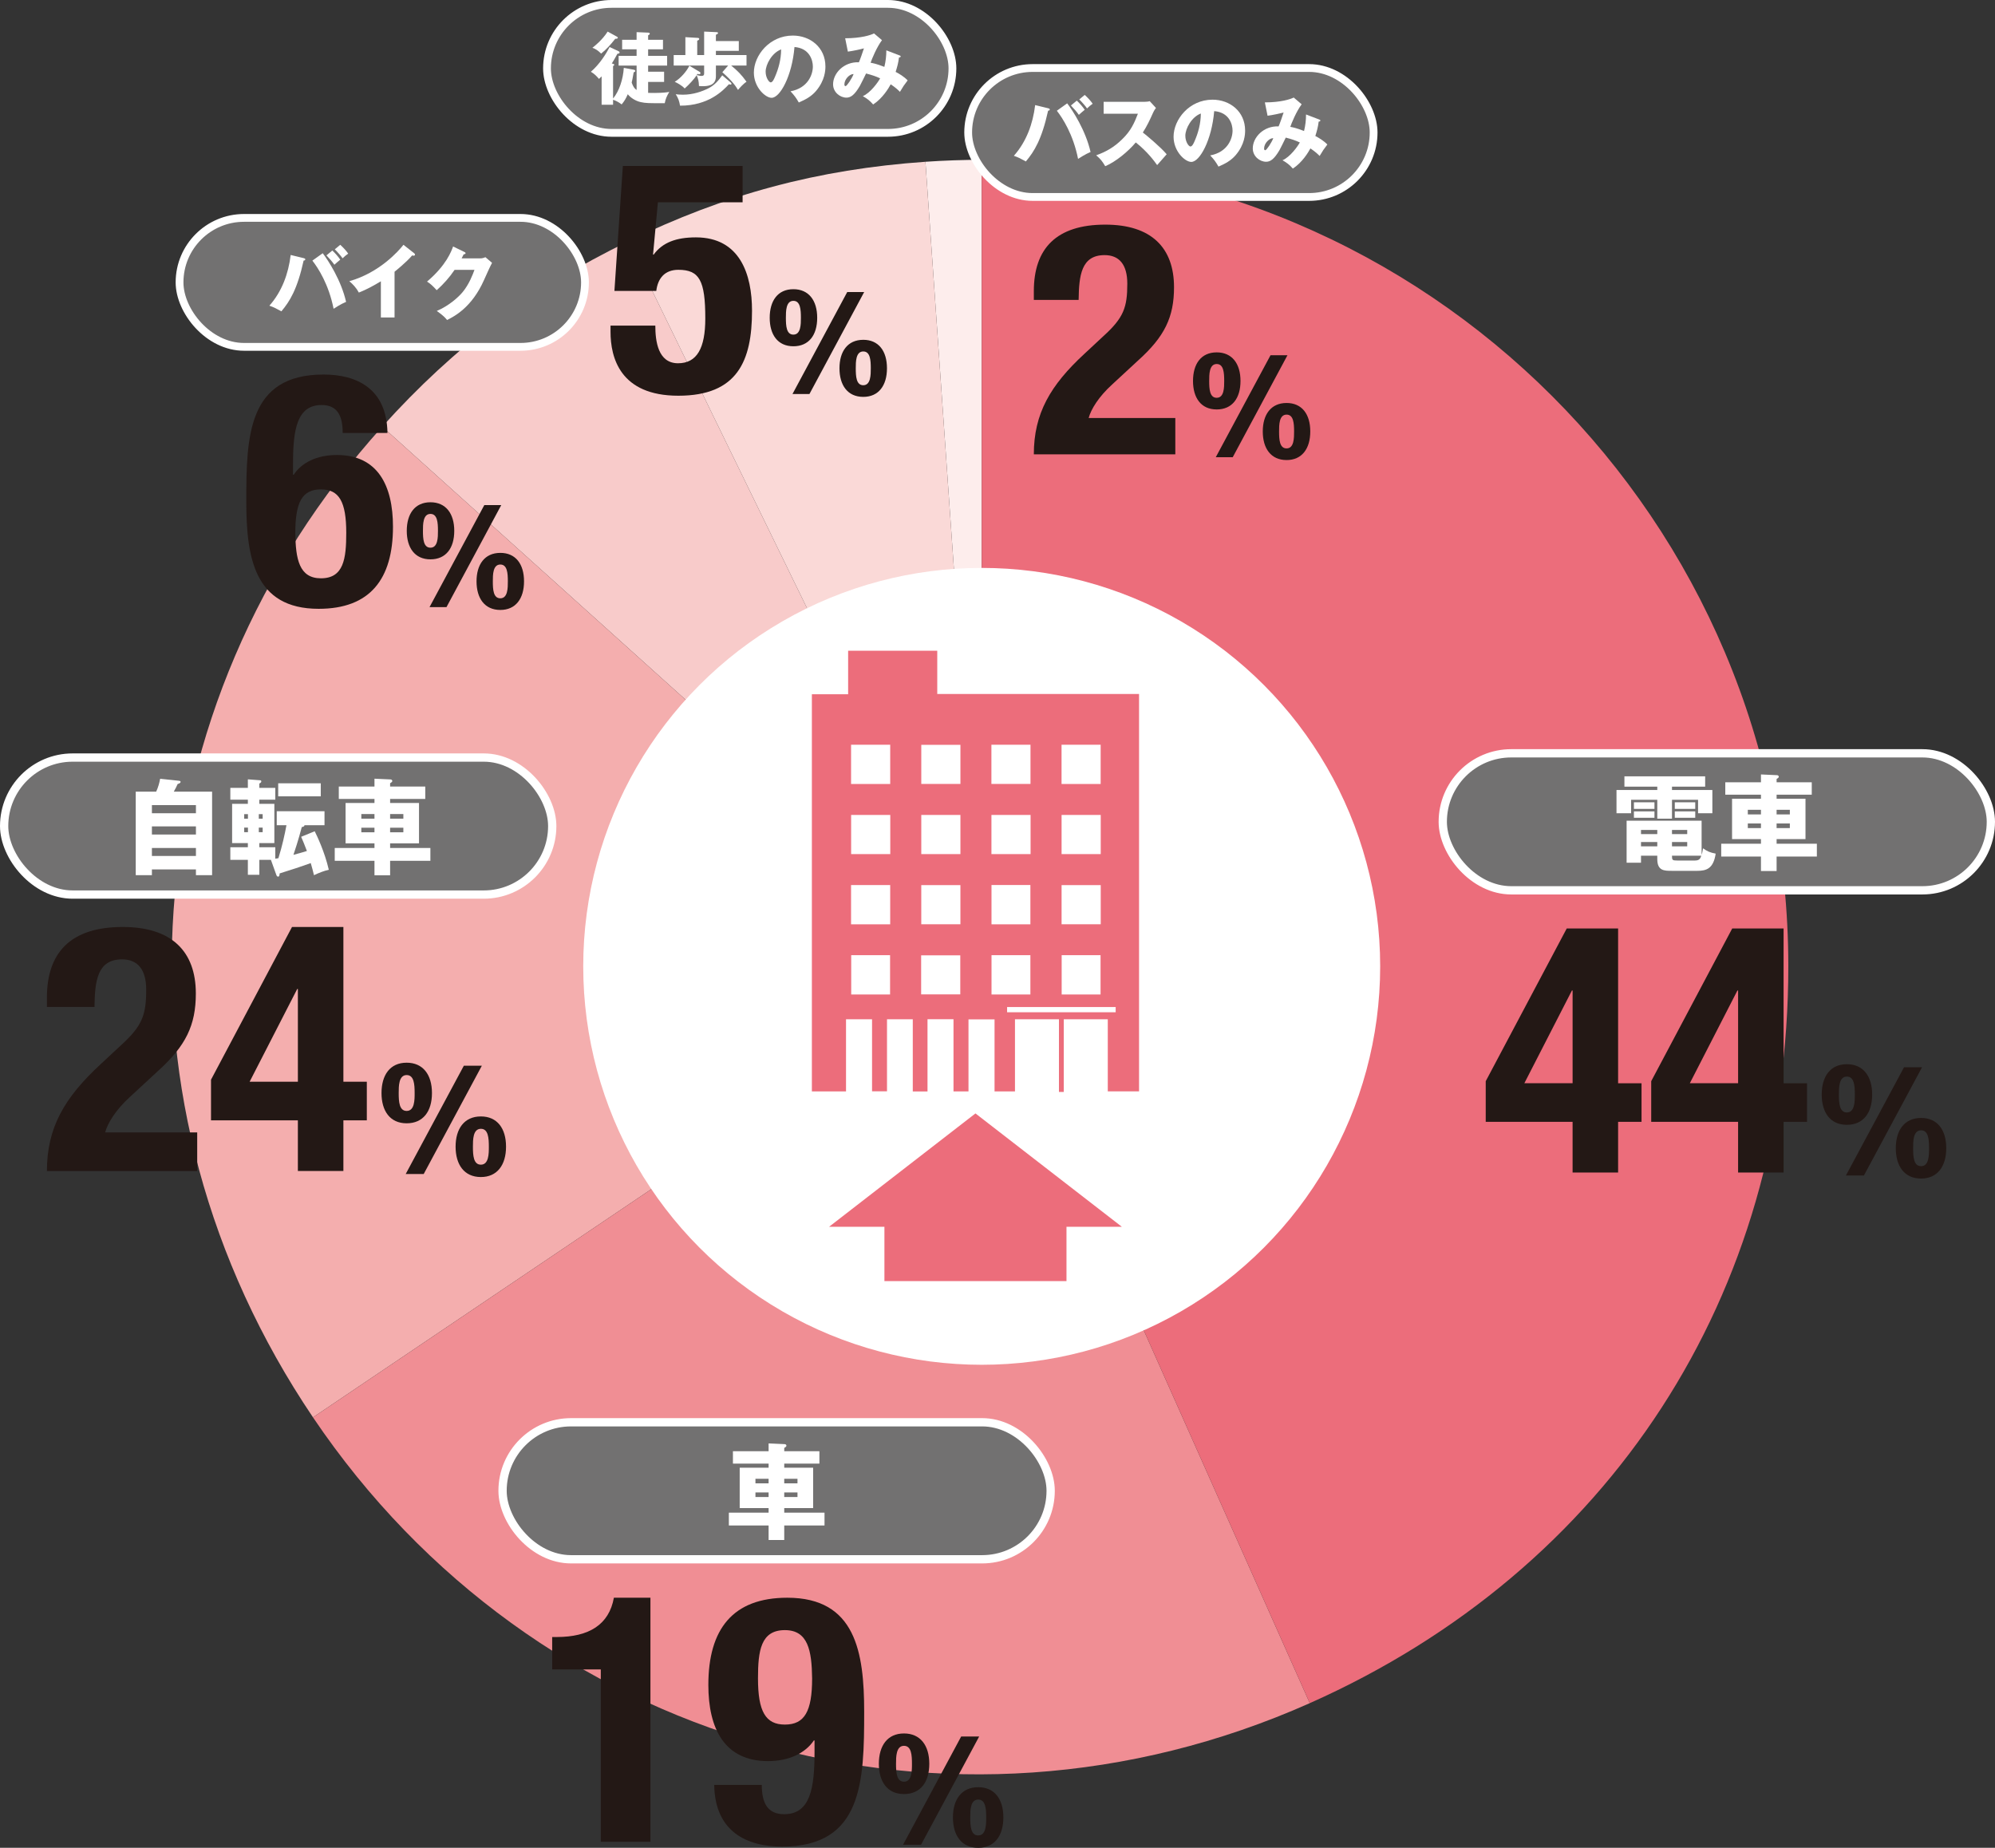
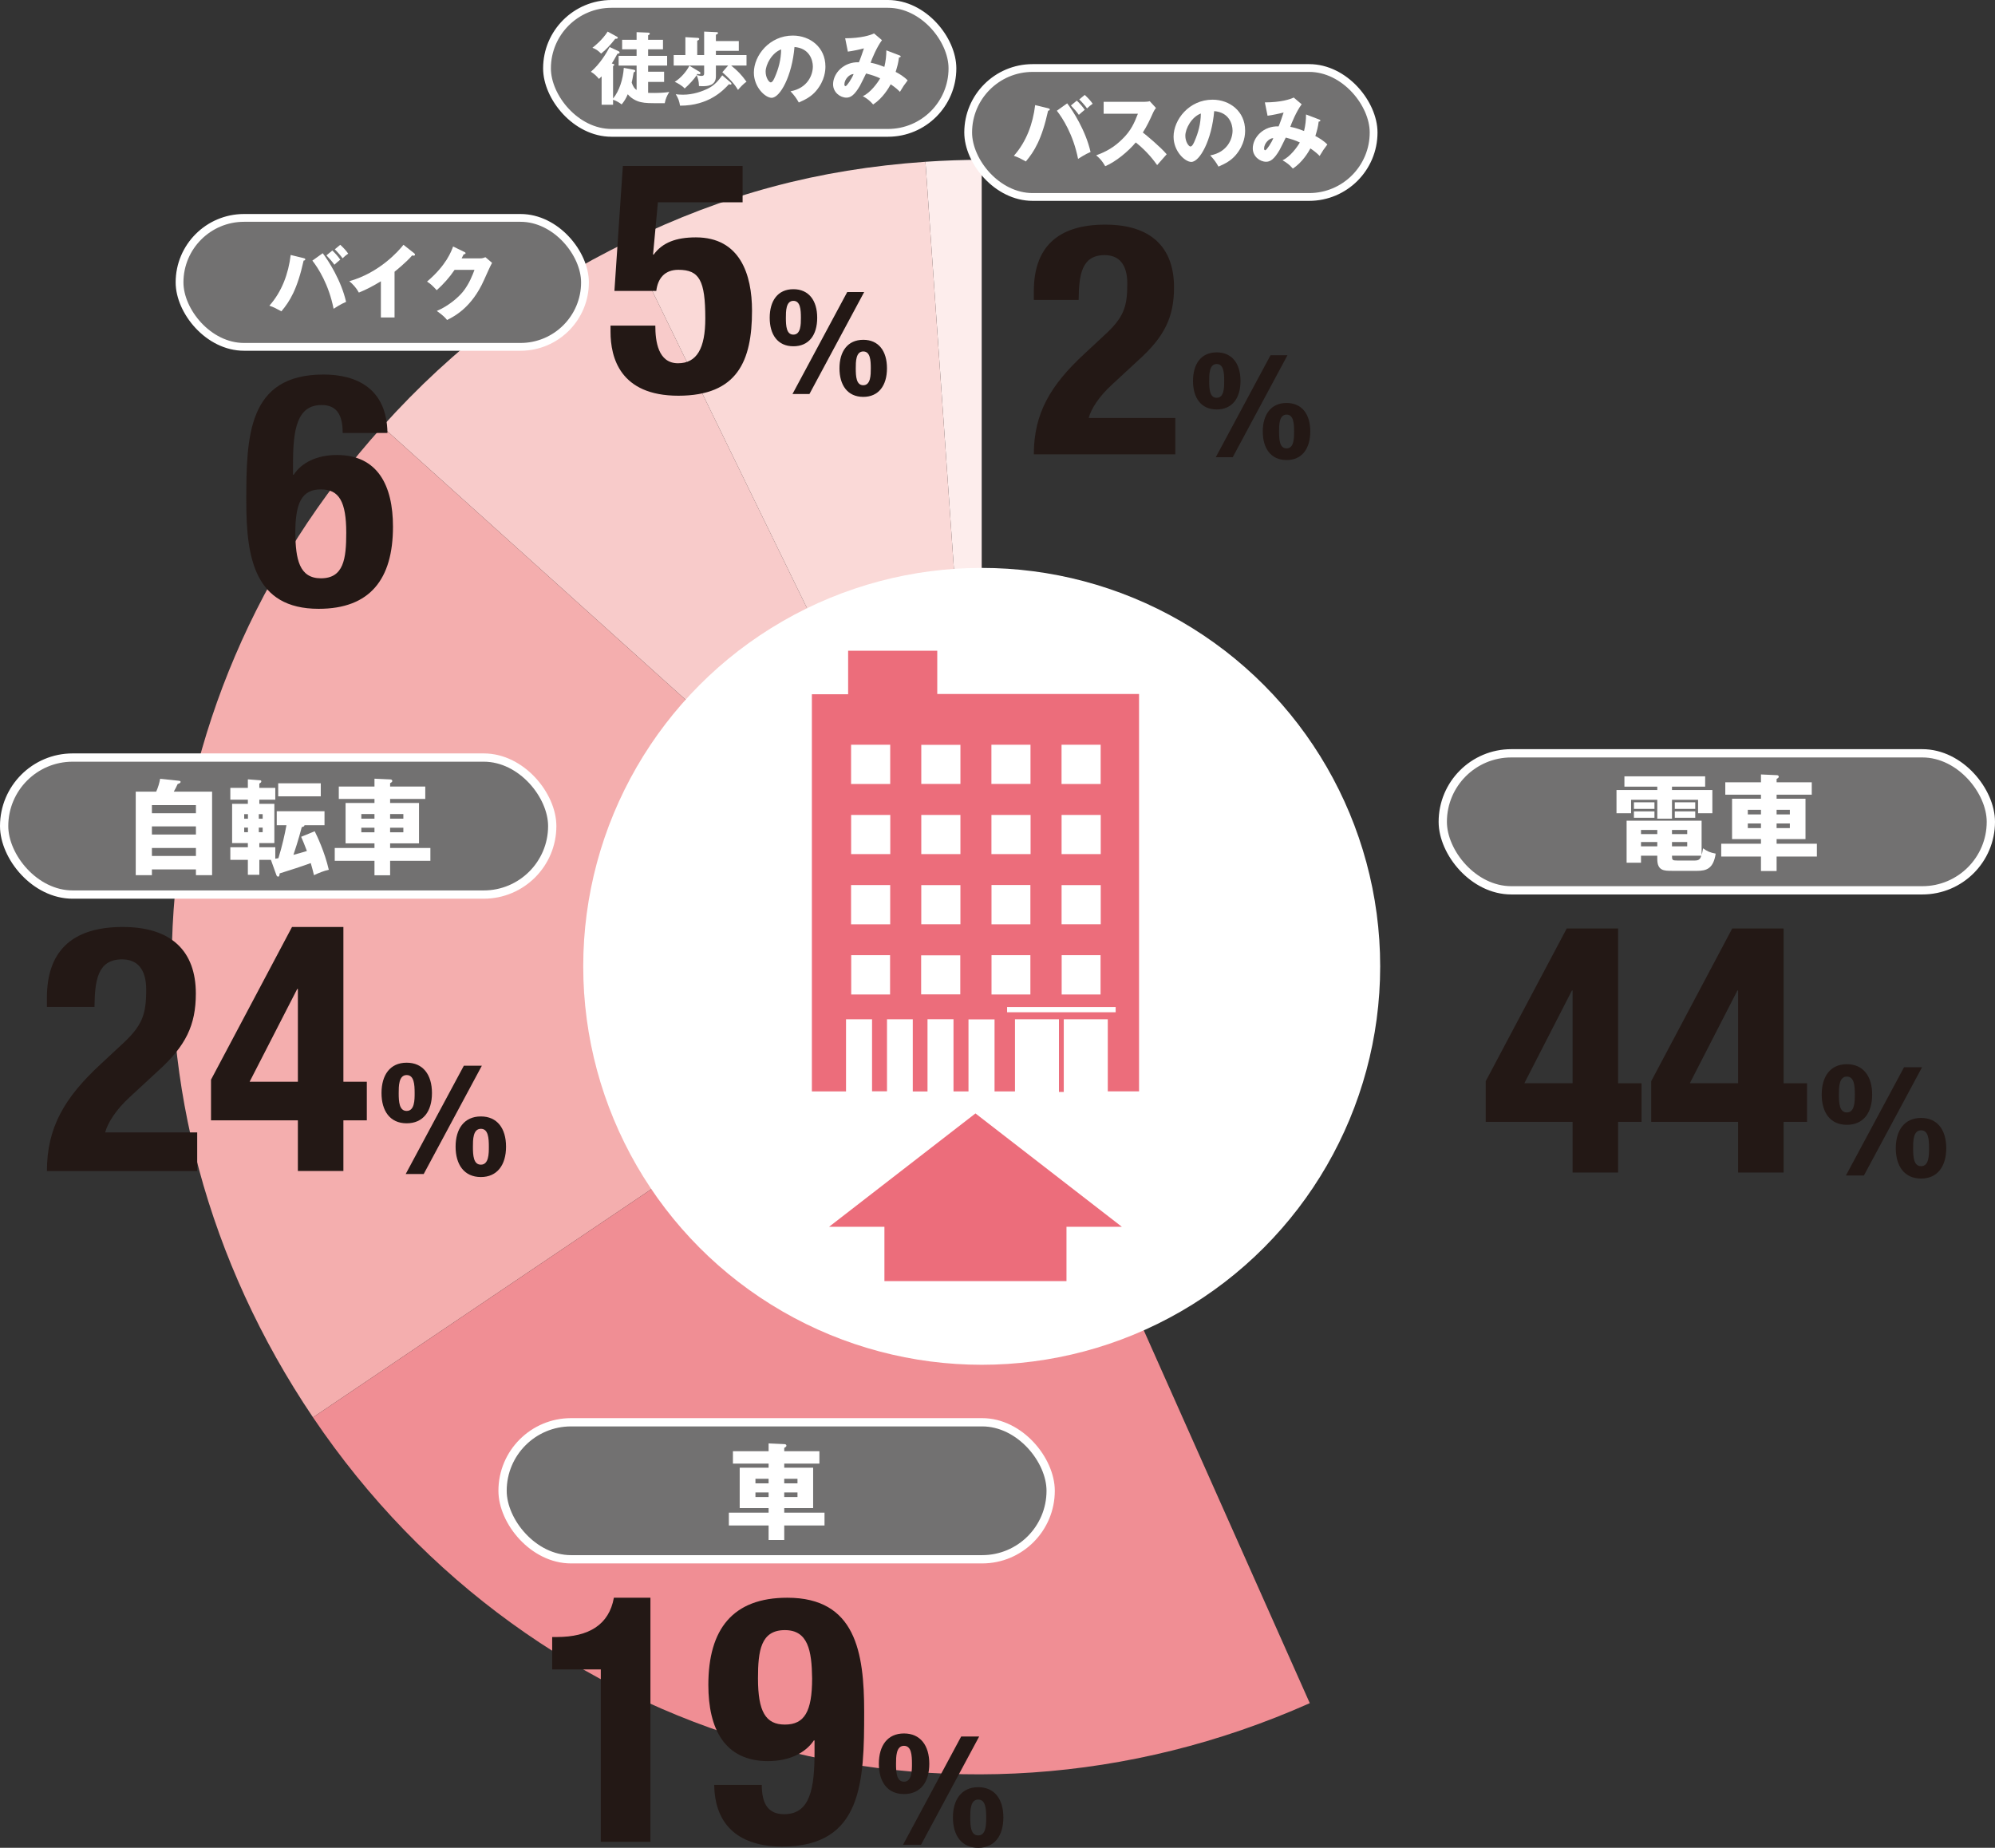
<svg xmlns="http://www.w3.org/2000/svg" id="_レイヤー_2" viewBox="0 0 204.866 189.767">
  <rect x="0" y="0" width="204.866" height="189.767" fill="#333333" stroke="none" />
  <g id="_レイヤー_7">
    <path d="m100.811,99.243l-5.778-82.629c1.825-.128,3.948-.202,5.778-.202v82.831Z" style="fill:#fdedec;" />
    <path d="m100.811,99.243L64.5,24.795c9.95-4.853,19.489-7.409,30.533-8.181l5.778,82.629Z" style="fill:#fad9d7;" />
    <path d="m100.811,99.243l-61.555-55.425c7.408-8.227,15.294-14.17,25.245-19.023l36.311,74.448Z" style="fill:#f8cbca;" />
    <path d="m100.811,99.243l-68.67,46.318c-21.693-32.161-18.843-72.914,7.115-101.743l61.555,55.425Z" style="fill:#f4aeae;" />
    <path d="m100.811,99.243l33.69,75.67c-37.111,16.523-79.644,4.326-102.36-29.351l68.67-46.318Z" style="fill:#f08e94;" />
-     <path d="m100.811,99.243V16.412c45.746,0,82.831,37.085,82.831,82.831,0,33.715-18.34,61.957-49.14,75.67l-33.69-75.67Z" style="fill:#ec6d7b;" />
    <rect x="148.157" y="77.364" width="56.284" height="14.071" rx="7.035" ry="7.035" style="fill:#727171; stroke:#fff; stroke-miterlimit:10; stroke-width:.85px;" />
    <path d="m171.696,81.132h4.146v2.389h-1.468v-1.382h-2.678v1.938h-1.51v-1.938h-2.689v1.382h-1.499v-2.389h4.188v-.343h-3.375v-1.061h8.291v1.061h-3.406v.343Zm0,8.302c-.803,0-1.51,0-1.51-1.211v-.343h-1.672v.718h-1.478v-4.316h7.701v3.513c.054-.139.086-.3.15-.675.461.332.707.429,1.296.547-.235,1.563-.964,1.768-1.917,1.768h-2.571Zm-1.8-7.038v.675h-2.109v-.675h2.109Zm0,.932v.654h-2.109v-.654h2.109Zm.29,1.907h-1.672v.429h1.672v-.429Zm0,1.242h-1.672v.439h1.672v-.439Zm1.51-.813h1.564v-.429h-1.564v.429Zm0,1.253h1.564v-.439h-1.564v.439Zm2.356,1.457c.45,0,.547-.183.653-.493h-3.01c0,.45.043.493.536.493h1.82Zm.032-5.978v.675h-2.1v-.675h2.1Zm0,.932v.654h-2.1v-.654h2.1Z" style="fill:#fff;" />
    <path d="m186.049,80.339v1.274h-3.61v.418h2.967v4.146h-2.967v.472h4.135v1.317h-4.135v1.489h-1.606v-1.489h-4.081v-1.317h4.081v-.472h-2.968v-4.146h2.968v-.418h-3.664v-1.274h3.664v-.804l1.639.075c.107,0,.192.064.192.172,0,.064-.096.149-.225.214v.343h3.61Zm-5.217,3.3v-.472h-1.35v.472h1.35Zm-1.35.932v.471h1.35v-.471h-1.35Zm4.316-.932v-.472h-1.36v.472h1.36Zm-1.36.932v.471h1.36v-.471h-1.36Z" style="fill:#fff;" />
    <rect x="51.608" y="146.066" width="56.284" height="14.071" rx="7.035" ry="7.035" style="fill:#727171; stroke:#fff; stroke-miterlimit:10; stroke-width:.85px;" />
    <path d="m84.144,149.04v1.274h-3.61v.418h2.967v4.146h-2.967v.472h4.135v1.317h-4.135v1.489h-1.606v-1.489h-4.081v-1.317h4.081v-.472h-2.968v-4.146h2.968v-.418h-3.664v-1.274h3.664v-.803l1.639.074c.107,0,.192.064.192.172,0,.064-.096.149-.225.214v.343h3.61Zm-5.217,3.3v-.472h-1.35v.472h1.35Zm-1.35.932v.471h1.35v-.471h-1.35Zm4.316-.932v-.472h-1.36v.472h1.36Zm-1.36.932v.471h1.36v-.471h-1.36Z" style="fill:#fff;" />
    <rect x=".425" y="77.8" width="56.284" height="14.071" rx="7.035" ry="7.035" style="fill:#727171; stroke:#fff; stroke-miterlimit:10; stroke-width:.85px;" />
    <path d="m21.78,81.3v8.58h-1.66v-.59h-4.521v.59h-1.66v-8.58h2.1c.192-.418.321-.857.407-1.318l1.949.204c.075.011.149.032.149.107,0,.128-.171.182-.3.225-.128.289-.203.429-.396.782h3.932Zm-6.181,2.217h4.521v-.835h-4.521v.835Zm4.521,1.35h-4.521v.836h4.521v-.836Zm0,2.218h-4.521v.824h4.521v-.824Z" style="fill:#fff;" />
    <path d="m26.63,87.009h1.639v1.179c.054-.011.257-.043.321-.054.396-1.265.664-2.496.825-3.385h-.996v-1.436h4.905v1.436h-2.057c-.01.139-.16.171-.278.192-.321,1.242-.749,2.55-.856,2.85.375-.107,1.082-.289,1.382-.396-.247-.675-.429-1.071-.589-1.457l1.392-.567c.226.46,1.018,2.089,1.446,3.952-.514.118-1.028.321-1.521.558-.107-.461-.204-.793-.332-1.243-.771.289-2.325.793-3.192,1.061-.021.225-.043.332-.161.332-.085,0-.149-.086-.171-.149l-.567-1.575h-1.189v1.532h-1.179v-1.532h-1.799v-1.296h1.799v-.429h-1.617v-4.027h1.617v-.429h-1.799v-1.21h1.799v-.879l1.275.097c.043,0,.106.032.106.118,0,.096-.085.149-.203.225v.439h1.639v1.21h-1.639v.429h1.543v4.027h-1.543v.429Zm-1.168-2.925v-.471h-.385v.471h.385Zm-.385.911v.471h.385v-.471h-.385Zm1.896-.911v-.471h-.396v.471h.396Zm-.396.911v.471h.396v-.471h-.396Zm6.363-4.553v1.339h-4.371v-1.339h4.371Z" style="fill:#fff;" />
    <path d="m43.671,80.775v1.274h-3.61v.418h2.967v4.146h-2.967v.472h4.135v1.317h-4.135v1.489h-1.606v-1.489h-4.081v-1.317h4.081v-.472h-2.968v-4.146h2.968v-.418h-3.664v-1.274h3.664v-.804l1.639.075c.107,0,.192.064.192.172,0,.064-.096.149-.225.214v.343h3.61Zm-5.217,3.3v-.472h-1.35v.472h1.35Zm-1.35.932v.471h1.35v-.471h-1.35Zm4.316-.932v-.472h-1.36v.472h1.36Zm-1.36.932v.471h1.36v-.471h-1.36Z" style="fill:#fff;" />
    <rect x="56.172" y=".4" width="41.634" height="13.243" rx="6.622" ry="6.622" style="fill:#727171; stroke:#fff; stroke-miterlimit:10; stroke-width:.8px;" />
    <path d="m65.372,6.738h-1.845v-1.004h1.845v-.669h-1.485v-.979h1.485v-.784l1.184.049c.058,0,.172.017.172.106s-.114.139-.172.171v.458h1.526v.979h-1.526v.669h1.951v1.004h-1.951v.629h1.641v1.045h-1.641v1.127c.262.008.49.008.686.008.865-.008,1.233-.065,1.486-.106-.262.433-.376.702-.466,1.159-1.673,0-1.935,0-2.465-.114-.498-.105-1.037-.433-1.331-.808-.196.465-.367.727-.629,1.045-.204-.155-.448-.327-.881-.481v.514h-1.176v-2.914c-.106.106-.172.163-.27.261-.311-.358-.449-.489-.833-.734.906-.775,1.576-1.869,1.927-2.539l.923.433c.049.024.098.065.098.123,0,.122-.146.122-.221.131-.261.489-.424.759-.579,1.004l.131.032c.057.017.122.049.122.098,0,.05-.049.099-.122.14v3.33c.637-.775,1.028-1.983,1.102-3.151l1.013.188c.098.016.163.057.163.131,0,.064-.033.081-.163.146-.123.694-.139.768-.204,1.045.195.547.375.669.506.759v-2.498Zm-2.032-2.979c.057.033.105.073.105.114,0,.123-.204.114-.261.106-.531.661-.85,1.028-1.453,1.526-.343-.335-.556-.474-.898-.596.204-.163,1.013-.792,1.567-1.665l.939.514Z" style="fill:#fff;" />
    <path d="m76.659,5.653v1.077h-1.576c.678.556,1.062.947,1.576,1.665-.343.221-.751.687-.874.841-.204-.334-.506-.841-1.608-1.82l.597-.686h-1.258v1.11c0,1.012-.946,1.012-1.429,1.012-.139,0-.236-.008-.31-.016-.017-.506-.082-.751-.237-1.11-.229.359-.751.938-1.232,1.363-.245-.294-.8-.596-1.021-.686.629-.376,1.249-1.118,1.502-1.657l1.069.645c.041.024.074.073.074.114,0,.073-.058.114-.123.114-.081,0-.155-.024-.195-.032-.025.049-.05.09-.065.122.334.082.375.09.465.09.253,0,.294-.106.294-.277v-.792h-3.127v-1.077h1.2v-1.837l1.233.073c.064,0,.188.008.188.114,0,.09-.123.147-.204.18v1.47h.71v-2.408l1.273.057c.065,0,.155.017.155.098,0,.058-.106.123-.221.172v.645h2.352v1.005h-2.352v.433h3.144Zm-1.625,2.816c.065.057.082.09.082.13,0,.058-.033.09-.099.09-.032,0-.09-.016-.163-.04-.571.62-2.065,2.212-5.021,2.204-.081-.474-.171-.743-.44-1.176.188.024.399.049.734.049,1.053,0,1.983-.335,2.629-.661.596-.311.987-.734,1.412-1.331l.865.735Z" style="fill:#fff;" />
    <path d="m81.178,9.376c1.771-.327,2.294-1.698,2.294-2.548,0-.661-.351-1.877-1.886-2-.253,2.988-1.485,5.217-2.351,5.217-.637,0-1.82-1.077-1.82-2.588,0-1.755,1.6-3.804,4-3.804,1.787,0,3.347,1.216,3.347,3.167,0,.376-.032,1.421-.963,2.522-.498.58-1.078.882-1.771,1.184-.27-.474-.449-.718-.85-1.15Zm-2.555-2.017c0,.628.351,1.102.522,1.102.195,0,.351-.367.44-.579.352-.809.621-1.747.629-2.809-.947.352-1.592,1.551-1.592,2.286Z" style="fill:#fff;" />
    <path d="m92.383,5.693c.09.033.106.058.106.099,0,.105-.114.105-.171.105-.074.588-.18.955-.344,1.486.376.195.866.489,1.233.873-.393.515-.433.58-.792,1.176-.204-.204-.408-.408-.947-.775-.221.408-.833,1.437-1.804,2.073-.359-.408-.612-.596-1.062-.857.775-.326,1.56-1.42,1.779-1.828-.44-.204-.792-.326-1.444-.498-.099.196-.531,1.094-.637,1.273-.539.923-.931,1.208-1.38,1.208-.645,0-1.371-.547-1.371-1.371,0-1.143,1.118-2.327,2.652-2.262.058-.139.155-.375.262-.686.188-.571.221-.637.253-.743-.416.114-1.094.262-1.649.335l-.277-1.371c1.616,0,2.612-.318,2.964-.498l.816.693c-.539.711-1.062,1.984-1.168,2.318.262.05.571.099,1.412.425.14-.571.204-1.126.204-1.698l1.363.522Zm-5.673,2.988c0,.146.081.163.122.163.131,0,.653-.783.824-1.24-.399-.009-.946.514-.946,1.077Z" style="fill:#fff;" />
    <rect x="18.438" y="22.378" width="41.634" height="13.243" rx="6.622" ry="6.622" style="fill:#727171; stroke:#fff; stroke-miterlimit:10; stroke-width:.8px;" />
    <path d="m31.188,26.512c.073.017.163.041.163.123,0,.105-.114.122-.171.122-.653,2.964-1.429,4.204-2.286,5.217-.612-.335-.727-.4-1.232-.58,1.281-1.437,1.959-3.29,2.188-5.208l1.339.326Zm1.951-.506c.555.719,1.894,2.768,2.4,4.996-.531.221-1.11.596-1.282.71-.498-2.514-1.6-4.212-2.18-4.946l1.062-.76Zm.987-.277c.262.236.588.604.816.938-.204.163-.399.335-.604.522-.221-.31-.425-.555-.816-.963l.604-.498Zm.816-.588c.359.335.58.571.816.906-.22.146-.343.261-.579.481-.155-.236-.58-.719-.8-.923l.562-.465Z" style="fill:#fff;" />
    <path d="m40.515,32.602h-1.403v-3.714c-.727.44-1.47.849-2.262,1.159-.236-.449-.604-.857-.979-1.167,3.11-.882,5.062-3.103,5.56-3.739l1.086.857c.049.032.098.081.098.155,0,.073-.065.105-.131.105-.041,0-.073,0-.163-.024-.58.694-1.755,1.633-1.805,1.674v4.693Z" style="fill:#fff;" />
    <path d="m49.271,26.537c.27,0,.417-.057.58-.122l.678.58c-.147.244-.646,1.363-.833,1.779-1.257,2.824-3.069,3.73-3.788,4.09-.139-.18-.367-.449-1.053-.931,1.241-.522,2.229-1.421,2.653-1.935.661-.8,1.036-1.788,1.216-2.286h-2.041c-.522.775-1.143,1.47-1.836,2.09-.441-.465-.604-.637-.996-.882,1.983-1.682,2.498-3.118,2.678-3.607l1.175.571c.033.016.106.057.106.122,0,.082-.114.106-.196.114-.13.253-.154.318-.212.416h1.869Z" style="fill:#fff;" />
    <rect x="99.422" y="6.985" width="41.634" height="13.243" rx="6.622" ry="6.622" style="fill:#727171; stroke:#fff; stroke-miterlimit:10; stroke-width:.8px;" />
    <path d="m107.638,11.119c.073.017.163.041.163.123,0,.105-.114.122-.171.122-.653,2.964-1.429,4.204-2.286,5.217-.612-.335-.727-.4-1.232-.58,1.281-1.437,1.959-3.29,2.188-5.208l1.339.326Zm1.951-.506c.555.719,1.894,2.768,2.4,4.996-.531.221-1.11.596-1.282.71-.498-2.514-1.6-4.212-2.18-4.946l1.062-.76Zm.987-.277c.262.236.588.604.816.938-.204.163-.399.335-.604.522-.221-.31-.425-.555-.816-.963l.604-.498Zm.816-.588c.359.335.58.571.816.906-.22.146-.343.261-.579.481-.155-.236-.58-.719-.8-.923l.562-.465Z" style="fill:#fff;" />
    <path d="m113.333,11.682v-1.225h4.172c.13,0,.424-.016.562-.065l.637.694c-.064.082-.188.253-.31.522-.303.686-.629,1.371-1.037,2,.343.262,1.837,1.502,2.449,2.236-.27.311-.71.801-.979,1.11-.302-.416-.988-1.371-2.196-2.326-.783.938-2.065,1.992-3.135,2.44-.31-.514-.481-.742-.931-1.118,1.054-.375,1.861-.857,2.653-1.633.931-.897,1.266-1.697,1.633-2.637h-3.519Z" style="fill:#fff;" />
    <path d="m124.277,15.96c1.771-.327,2.294-1.698,2.294-2.548,0-.661-.351-1.877-1.886-2-.253,2.988-1.485,5.217-2.351,5.217-.637,0-1.82-1.077-1.82-2.588,0-1.755,1.6-3.804,4-3.804,1.787,0,3.347,1.216,3.347,3.167,0,.376-.032,1.421-.963,2.522-.498.58-1.078.882-1.771,1.184-.27-.474-.449-.718-.85-1.15Zm-2.555-2.017c0,.628.351,1.102.522,1.102.195,0,.351-.367.44-.579.352-.809.621-1.747.629-2.809-.947.352-1.592,1.551-1.592,2.286Z" style="fill:#fff;" />
    <path d="m135.481,12.278c.09.033.106.058.106.099,0,.105-.114.105-.171.105-.074.588-.18.955-.344,1.486.376.195.866.489,1.233.873-.393.515-.433.58-.792,1.176-.204-.204-.408-.408-.947-.775-.221.408-.832,1.437-1.804,2.073-.359-.408-.612-.596-1.062-.857.775-.326,1.56-1.42,1.779-1.828-.44-.204-.791-.326-1.444-.498-.099.196-.531,1.094-.637,1.273-.539.923-.931,1.208-1.38,1.208-.645,0-1.371-.547-1.371-1.371,0-1.143,1.118-2.327,2.652-2.262.058-.139.155-.375.262-.686.188-.571.221-.637.253-.743-.416.114-1.094.262-1.649.335l-.277-1.371c1.616,0,2.612-.318,2.964-.498l.816.693c-.539.711-1.062,1.984-1.168,2.318.262.05.571.099,1.412.425.14-.571.204-1.126.204-1.698l1.363.522Zm-5.673,2.988c0,.146.081.163.122.163.131,0,.653-.783.824-1.24-.399-.009-.946.514-.946,1.077Z" style="fill:#fff;" />
    <circle cx="100.811" cy="99.243" r="40.919" style="fill:#fff;" />
    <path d="m97.916,104.671h-2.671v7.42h-1.512v-7.414h-2.647v7.401h-1.536v-7.399h-2.673v7.407h-3.506v-40.787h3.723v-4.469h9.152v4.442h20.722v40.81h-3.211v-7.402h-4.52v7.463h-.495v-7.463h-4.515v7.404h-2.098v-7.395h-2.676v7.396h-1.539v-7.412Zm15.1-2.54v-4.036h-3.994v4.036h3.994Zm-7.206-.001v-4.035h-3.992v4.035h3.992Zm-11.218-.011h4.019v-4.01h-4.019v4.01Zm-3.191.011v-4.034h-3.991v4.034h3.991Zm21.633-11.229h-4.02v4.018h4.02v-4.018Zm-11.217-.01v4.036h3.994v-4.036h-3.994Zm-3.192.01h-4.02v4.018h4.02v-4.018Zm-11.23-.008v4.031h4.019v-4.031h-4.019Zm25.639-7.196h-4.02v4.018h4.02v-4.018Zm-7.204 0h-4.02v4.017h4.02v-4.017Zm-7.204-0h-4.02v4.018h4.02v-4.018Zm-7.204 0h-4.02v4.017h4.02v-4.017Zm17.588-7.215v4.031h4.016v-4.031h-4.016Zm-7.203-.001v4.031h4.014v-4.031h-4.014Zm-3.181.011h-4.02v4.018h4.02v-4.018Zm-7.211,4.023v-4.029h-4.019v4.029h4.019Zm23.152,22.906h-11.149v.535h11.149v-.535Z" style="fill:#ec6d7b;" />
    <polygon points="115.2 125.987 85.14 125.987 100.17 114.348 115.2 125.987" style="fill:#ec6d7b;" />
    <rect x="90.821" y="122.971" width="18.696" height="8.597" style="fill:#ec6d7b;" />
    <path d="m152.57,111.036l8.318-15.683h5.275v15.895h2.406v3.965h-2.406v5.204h-4.674v-5.204h-8.92v-4.177Zm8.92-9.311h-.07l-4.885,9.522h4.955v-9.522Z" style="fill:#231815;" />
    <path d="m169.563,111.036l8.319-15.683h5.274v15.895h2.408v3.965h-2.408v5.204h-4.672v-5.204h-8.922v-4.177Zm8.922-9.311h-.071l-4.886,9.522h4.957v-9.522Z" style="fill:#231815;" />
    <path d="m189.654,109.293c1.666,0,2.598,1.214,2.598,3.119,0,1.892-.918,3.105-2.598,3.105-1.722,0-2.583-1.284-2.583-3.105,0-1.835.861-3.119,2.583-3.119Zm0,4.954c.818,0,.818-1.144.818-1.835,0-.889-.056-1.849-.818-1.849-.818,0-.818,1.143-.818,1.849,0,.89.057,1.835.818,1.835Zm-.099,6.479l5.971-11.122h1.849l-5.971,11.122h-1.849Zm7.721-5.914c1.665,0,2.583,1.214,2.583,3.105s-.918,3.119-2.583,3.119c-1.722,0-2.597-1.284-2.597-3.119,0-1.821.875-3.105,2.597-3.105Zm0,4.954c.818,0,.818-1.144.818-1.849,0-.875-.057-1.835-.818-1.835-.818,0-.818,1.129-.818,1.835,0,.903.056,1.849.818,1.849Z" style="fill:#231815;" />
    <path d="m120.694,46.662h-14.53c0-4.199,1.7-7.099,5.199-10.331l1.933-1.8c2.1-1.899,2.466-2.966,2.466-5.398,0-1.966-.833-2.933-2.332-2.933-2.4,0-2.633,2.1-2.666,4.599h-4.6v-.899c0-4.365,2.3-6.831,7.332-6.831,4.732,0,7.064,2.365,7.064,6.432,0,3.065-.966,5.065-3.666,7.498l-2.666,2.466c-1.399,1.267-2.199,2.566-2.433,3.466h8.898v3.732Z" style="fill:#231815;" />
    <path d="m124.942,36.188c1.568,0,2.445,1.144,2.445,2.938,0,1.781-.863,2.924-2.445,2.924-1.621,0-2.432-1.209-2.432-2.924,0-1.728.811-2.938,2.432-2.938Zm0,4.665c.771,0,.771-1.076.771-1.728,0-.837-.053-1.741-.771-1.741-.771,0-.771,1.077-.771,1.741,0,.837.053,1.728.771,1.728Zm-.093,6.101l5.622-10.473h1.74l-5.621,10.473h-1.741Zm7.27-5.568c1.568,0,2.433,1.143,2.433,2.924,0,1.78-.864,2.937-2.433,2.937-1.621,0-2.445-1.209-2.445-2.937,0-1.715.824-2.924,2.445-2.924Zm0,4.665c.771,0,.771-1.077.771-1.741,0-.824-.054-1.728-.771-1.728-.771,0-.771,1.062-.771,1.728,0,.851.053,1.741.771,1.741Z" style="fill:#231815;" />
    <path d="m76.258,20.779h-8.698l-.499,5.365h.066c.899-1.232,2.3-1.766,4.332-1.766,4.532,0,5.766,3.799,5.766,7.531,0,5.165-1.5,8.731-7.565,8.731-5.998,0-6.965-3.933-6.965-6.565v-.633h4.6c0,1.566.266,3.865,2.332,3.865,1.934,0,2.8-1.532,2.8-4.599,0-3.899-.601-4.999-2.767-4.999-1.366,0-2.1.833-2.266,2.166h-4.299l.866-12.83h12.297v3.732Z" style="fill:#231815;" />
    <path d="m81.473,29.7c1.568,0,2.445,1.144,2.445,2.938,0,1.781-.863,2.924-2.445,2.924-1.621,0-2.432-1.209-2.432-2.924,0-1.728.811-2.938,2.432-2.938Zm0,4.665c.771,0,.771-1.076.771-1.728,0-.837-.053-1.741-.771-1.741-.771,0-.771,1.077-.771,1.741,0,.837.053,1.728.771,1.728Zm-.093,6.101l5.622-10.473h1.74l-5.621,10.473h-1.741Zm7.27-5.568c1.568,0,2.433,1.143,2.433,2.924,0,1.78-.864,2.937-2.433,2.937-1.621,0-2.445-1.209-2.445-2.937,0-1.715.824-2.924,2.445-2.924Zm0,4.665c.771,0,.771-1.077.771-1.741,0-.824-.054-1.728-.771-1.728-.771,0-.771,1.062-.771,1.728,0,.851.053,1.741.771,1.741Z" style="fill:#231815;" />
    <path d="m35.19,44.461c0-1.8-.566-2.866-2.166-2.866-2.533,0-2.933,2.533-2.933,5.999v1.166h.066c.8-1.232,2.366-2.033,4.433-2.033,4.198,0,5.765,3.133,5.765,7.365,0,5.398-2.366,8.432-7.631,8.432-6.599,0-7.432-5.266-7.432-11.031,0-6.665.133-13.029,7.932-13.029,3.398,0,6.498,1.433,6.564,5.998h-4.599Zm-2.233,14.93c2.333,0,2.6-2,2.6-4.666,0-3.199-.732-4.465-2.6-4.465-1.899,0-2.632,1.266-2.632,4.465.033,2.7.399,4.666,2.632,4.666Z" style="fill:#231815;" />
-     <path d="m44.203,51.582c1.568,0,2.445,1.144,2.445,2.938,0,1.781-.863,2.924-2.445,2.924-1.621,0-2.432-1.209-2.432-2.924,0-1.728.811-2.938,2.432-2.938Zm0,4.665c.771,0,.771-1.076.771-1.728,0-.837-.053-1.741-.771-1.741-.771,0-.771,1.077-.771,1.741,0,.837.053,1.728.771,1.728Zm-.093,6.101l5.622-10.473h1.74l-5.621,10.473h-1.741Zm7.27-5.568c1.568,0,2.433,1.143,2.433,2.924,0,1.78-.864,2.937-2.433,2.937-1.621,0-2.445-1.209-2.445-2.937,0-1.715.824-2.924,2.445-2.924Zm0,4.665c.771,0,.771-1.077.771-1.741,0-.824-.054-1.728-.771-1.728-.771,0-.771,1.062-.771,1.728,0,.851.053,1.741.771,1.741Z" style="fill:#231815;" />
    <path d="m20.252,120.262H4.818c0-4.461,1.805-7.54,5.521-10.975l2.054-1.911c2.23-2.018,2.62-3.15,2.62-5.735,0-2.088-.886-3.115-2.479-3.115-2.549,0-2.797,2.23-2.832,4.886h-4.885v-.956c0-4.637,2.442-7.257,7.787-7.257,5.027,0,7.506,2.514,7.506,6.832,0,3.257-1.027,5.381-3.895,7.966l-2.832,2.619c-1.486,1.346-2.336,2.726-2.584,3.682h9.451v3.965Z" style="fill:#231815;" />
    <path d="m21.67,110.881l8.318-15.683h5.275v15.895h2.406v3.965h-2.406v5.204h-4.674v-5.204h-8.92v-4.177Zm8.92-9.311h-.07l-4.885,9.522h4.955v-9.522Z" style="fill:#231815;" />
    <path d="m41.76,109.138c1.666,0,2.598,1.214,2.598,3.119,0,1.892-.918,3.105-2.598,3.105-1.722,0-2.583-1.284-2.583-3.105,0-1.835.861-3.119,2.583-3.119Zm0,4.954c.819,0,.819-1.144.819-1.835,0-.889-.057-1.849-.819-1.849-.818,0-.818,1.143-.818,1.849,0,.89.057,1.835.818,1.835Zm-.099,6.479l5.971-11.122h1.849l-5.971,11.122h-1.849Zm7.721-5.914c1.665,0,2.583,1.214,2.583,3.105s-.918,3.119-2.583,3.119c-1.722,0-2.597-1.284-2.597-3.119,0-1.821.875-3.105,2.597-3.105Zm0,4.954c.818,0,.818-1.144.818-1.849,0-.875-.057-1.835-.818-1.835-.818,0-.818,1.129-.818,1.835,0,.903.056,1.849.818,1.849Z" style="fill:#231815;" />
    <path d="m61.695,189.148v-17.7h-4.992v-3.327h.461c3.327,0,5.381-1.275,5.876-4.036h3.753v25.063h-5.098Z" style="fill:#231815;" />
    <path d="m78.228,183.307c0,1.876.602,3.009,2.301,3.009,2.689,0,3.115-2.69,3.115-6.372v-1.204h-.07c-.85,1.275-2.514,2.125-4.709,2.125-4.46,0-6.125-3.328-6.125-7.824,0-5.734,2.514-8.956,8.107-8.956,7.01,0,7.895,5.593,7.895,11.718,0,7.115-.143,13.842-8.426,13.842-3.611,0-6.903-1.522-6.973-6.337h4.885Zm2.371-6.195c2.018,0,2.797-1.345,2.797-4.743-.035-2.868-.424-4.957-2.797-4.957-2.479,0-2.762,2.125-2.762,4.957,0,3.398.779,4.743,2.762,4.743Z" style="fill:#231815;" />
    <path d="m92.831,178.024c1.666,0,2.598,1.214,2.598,3.119,0,1.892-.918,3.105-2.598,3.105-1.721,0-2.582-1.284-2.582-3.105,0-1.835.861-3.119,2.582-3.119Zm0,4.954c.818,0,.818-1.144.818-1.835,0-.889-.055-1.849-.818-1.849-.818,0-.818,1.143-.818,1.849,0,.89.057,1.835.818,1.835Zm-.098,6.479l5.971-11.122h1.848l-5.971,11.122h-1.848Zm7.721-5.914c1.664,0,2.582,1.214,2.582,3.105s-.918,3.119-2.582,3.119c-1.723,0-2.598-1.284-2.598-3.119,0-1.821.875-3.105,2.598-3.105Zm0,4.954c.818,0,.818-1.144.818-1.849,0-.875-.057-1.835-.818-1.835-.818,0-.818,1.129-.818,1.835,0,.903.055,1.849.818,1.849Z" style="fill:#231815;" />
  </g>
</svg>